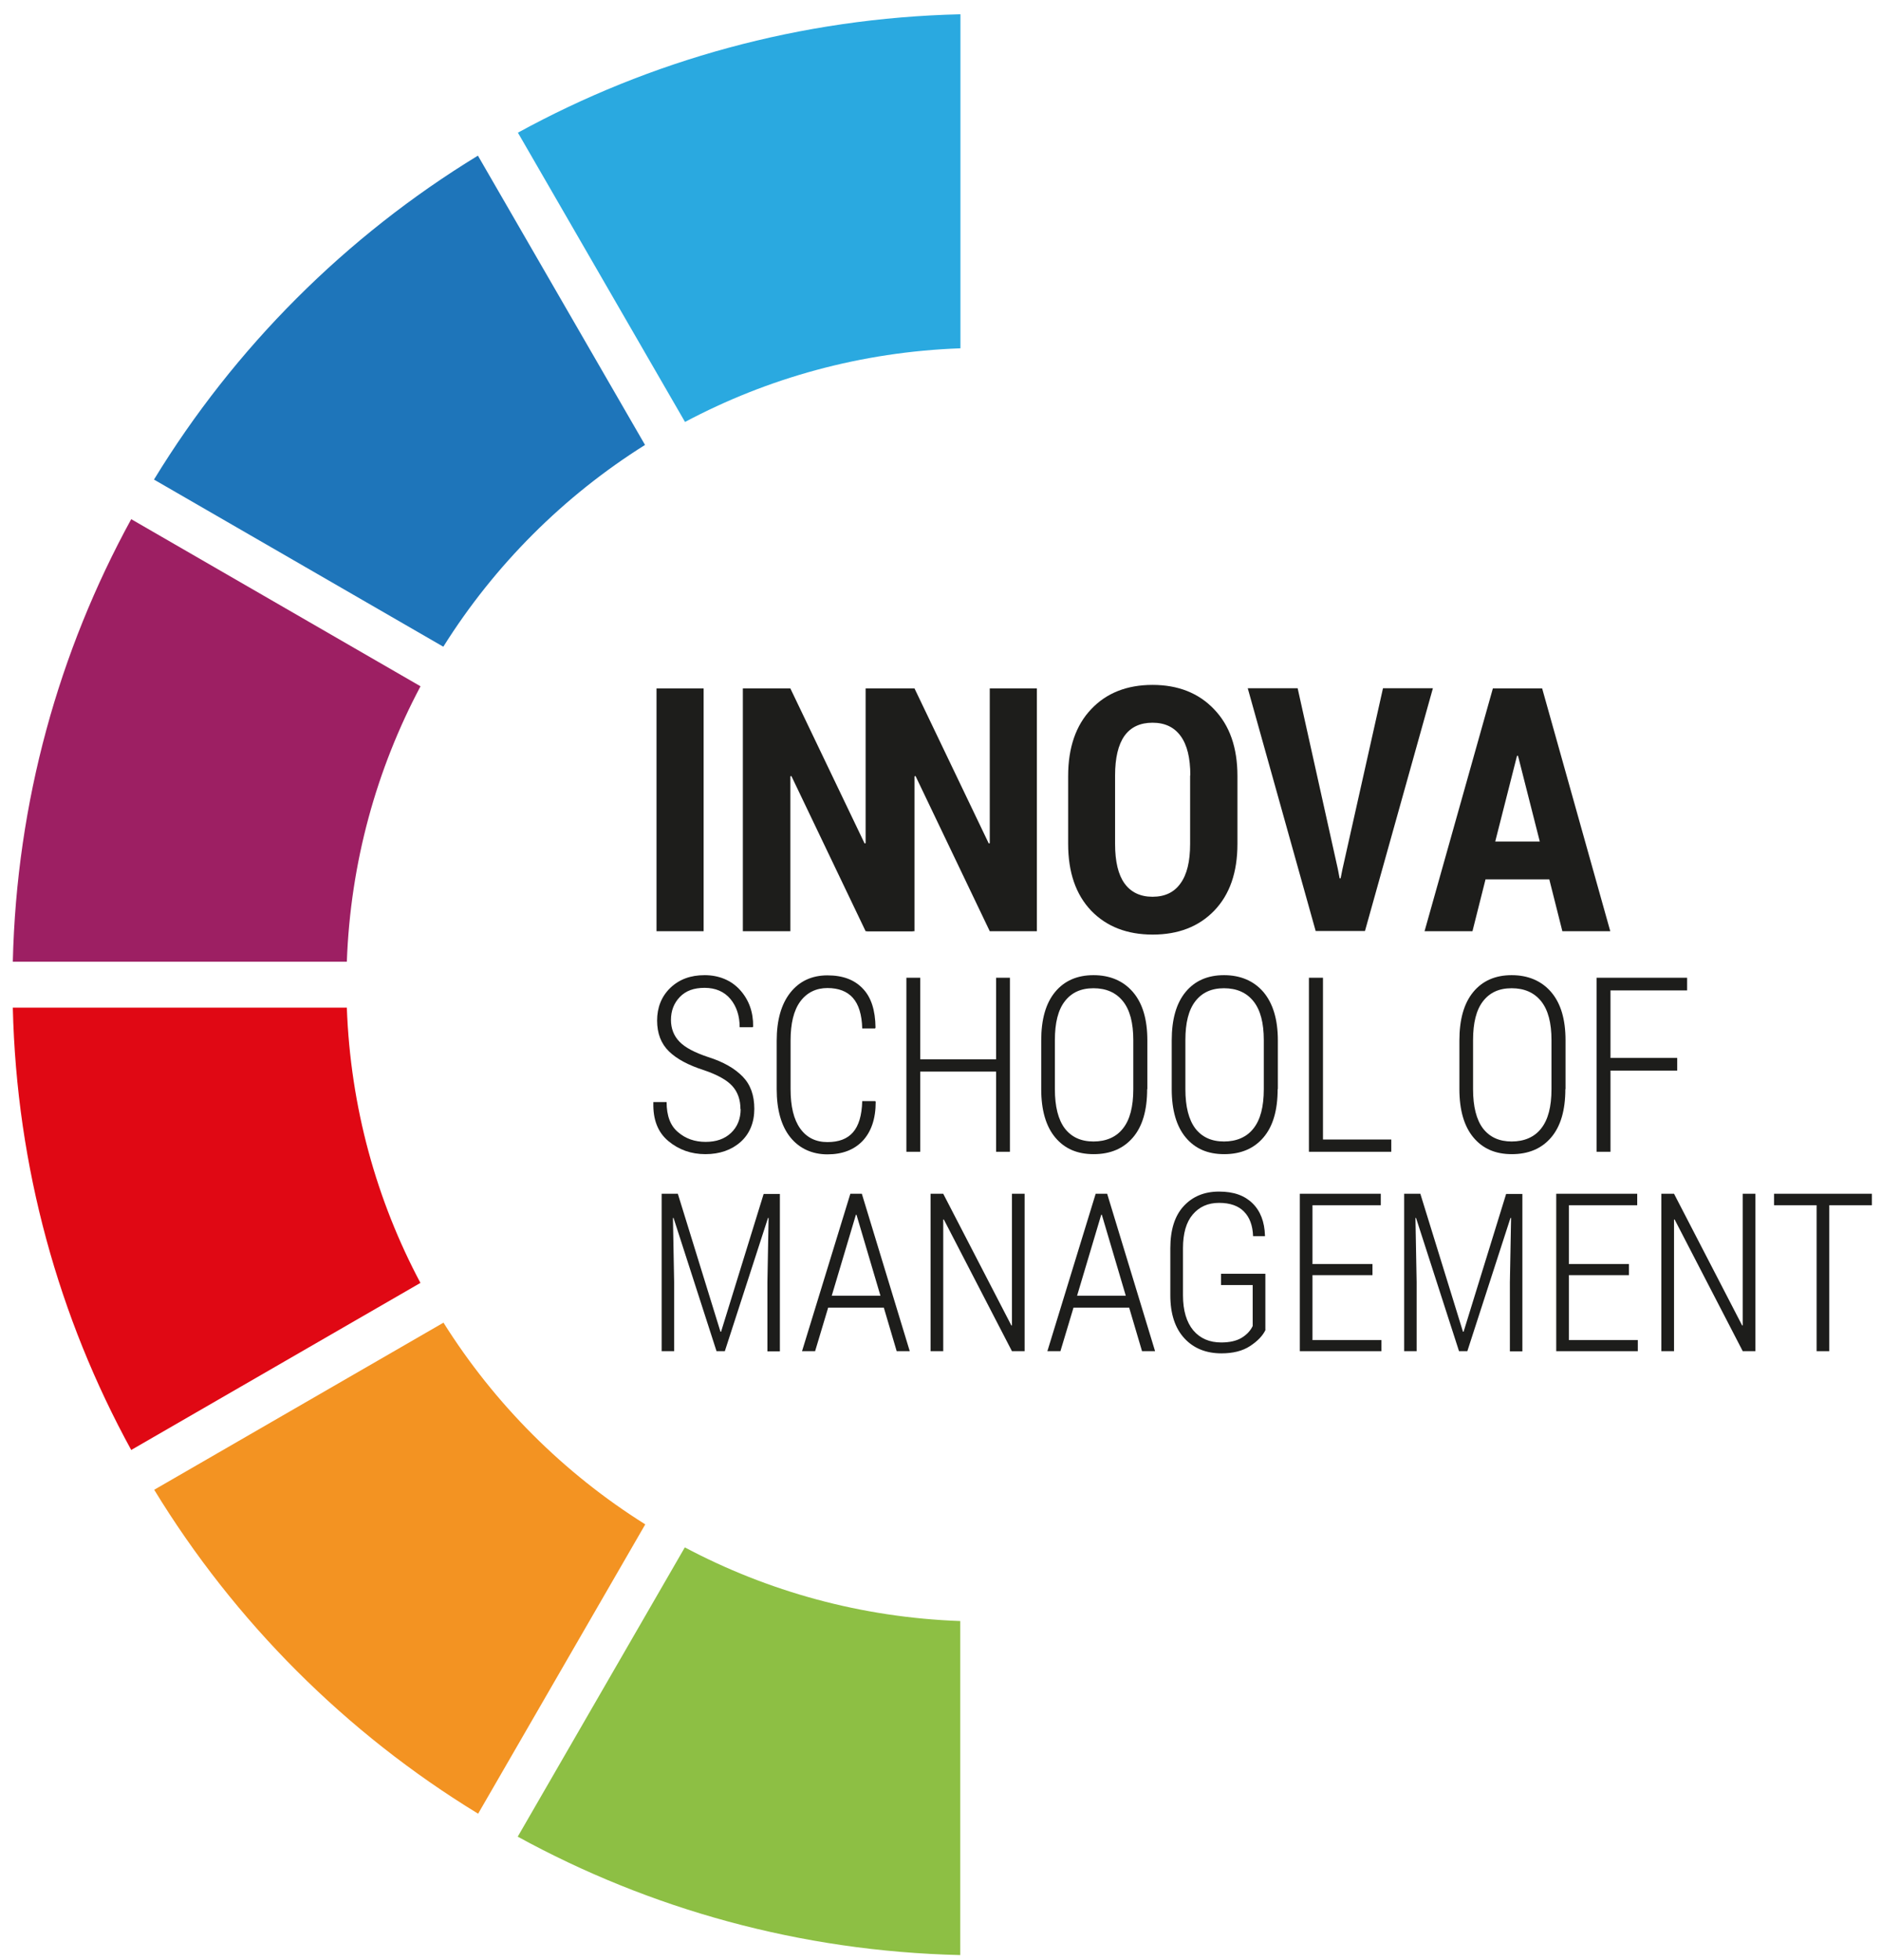
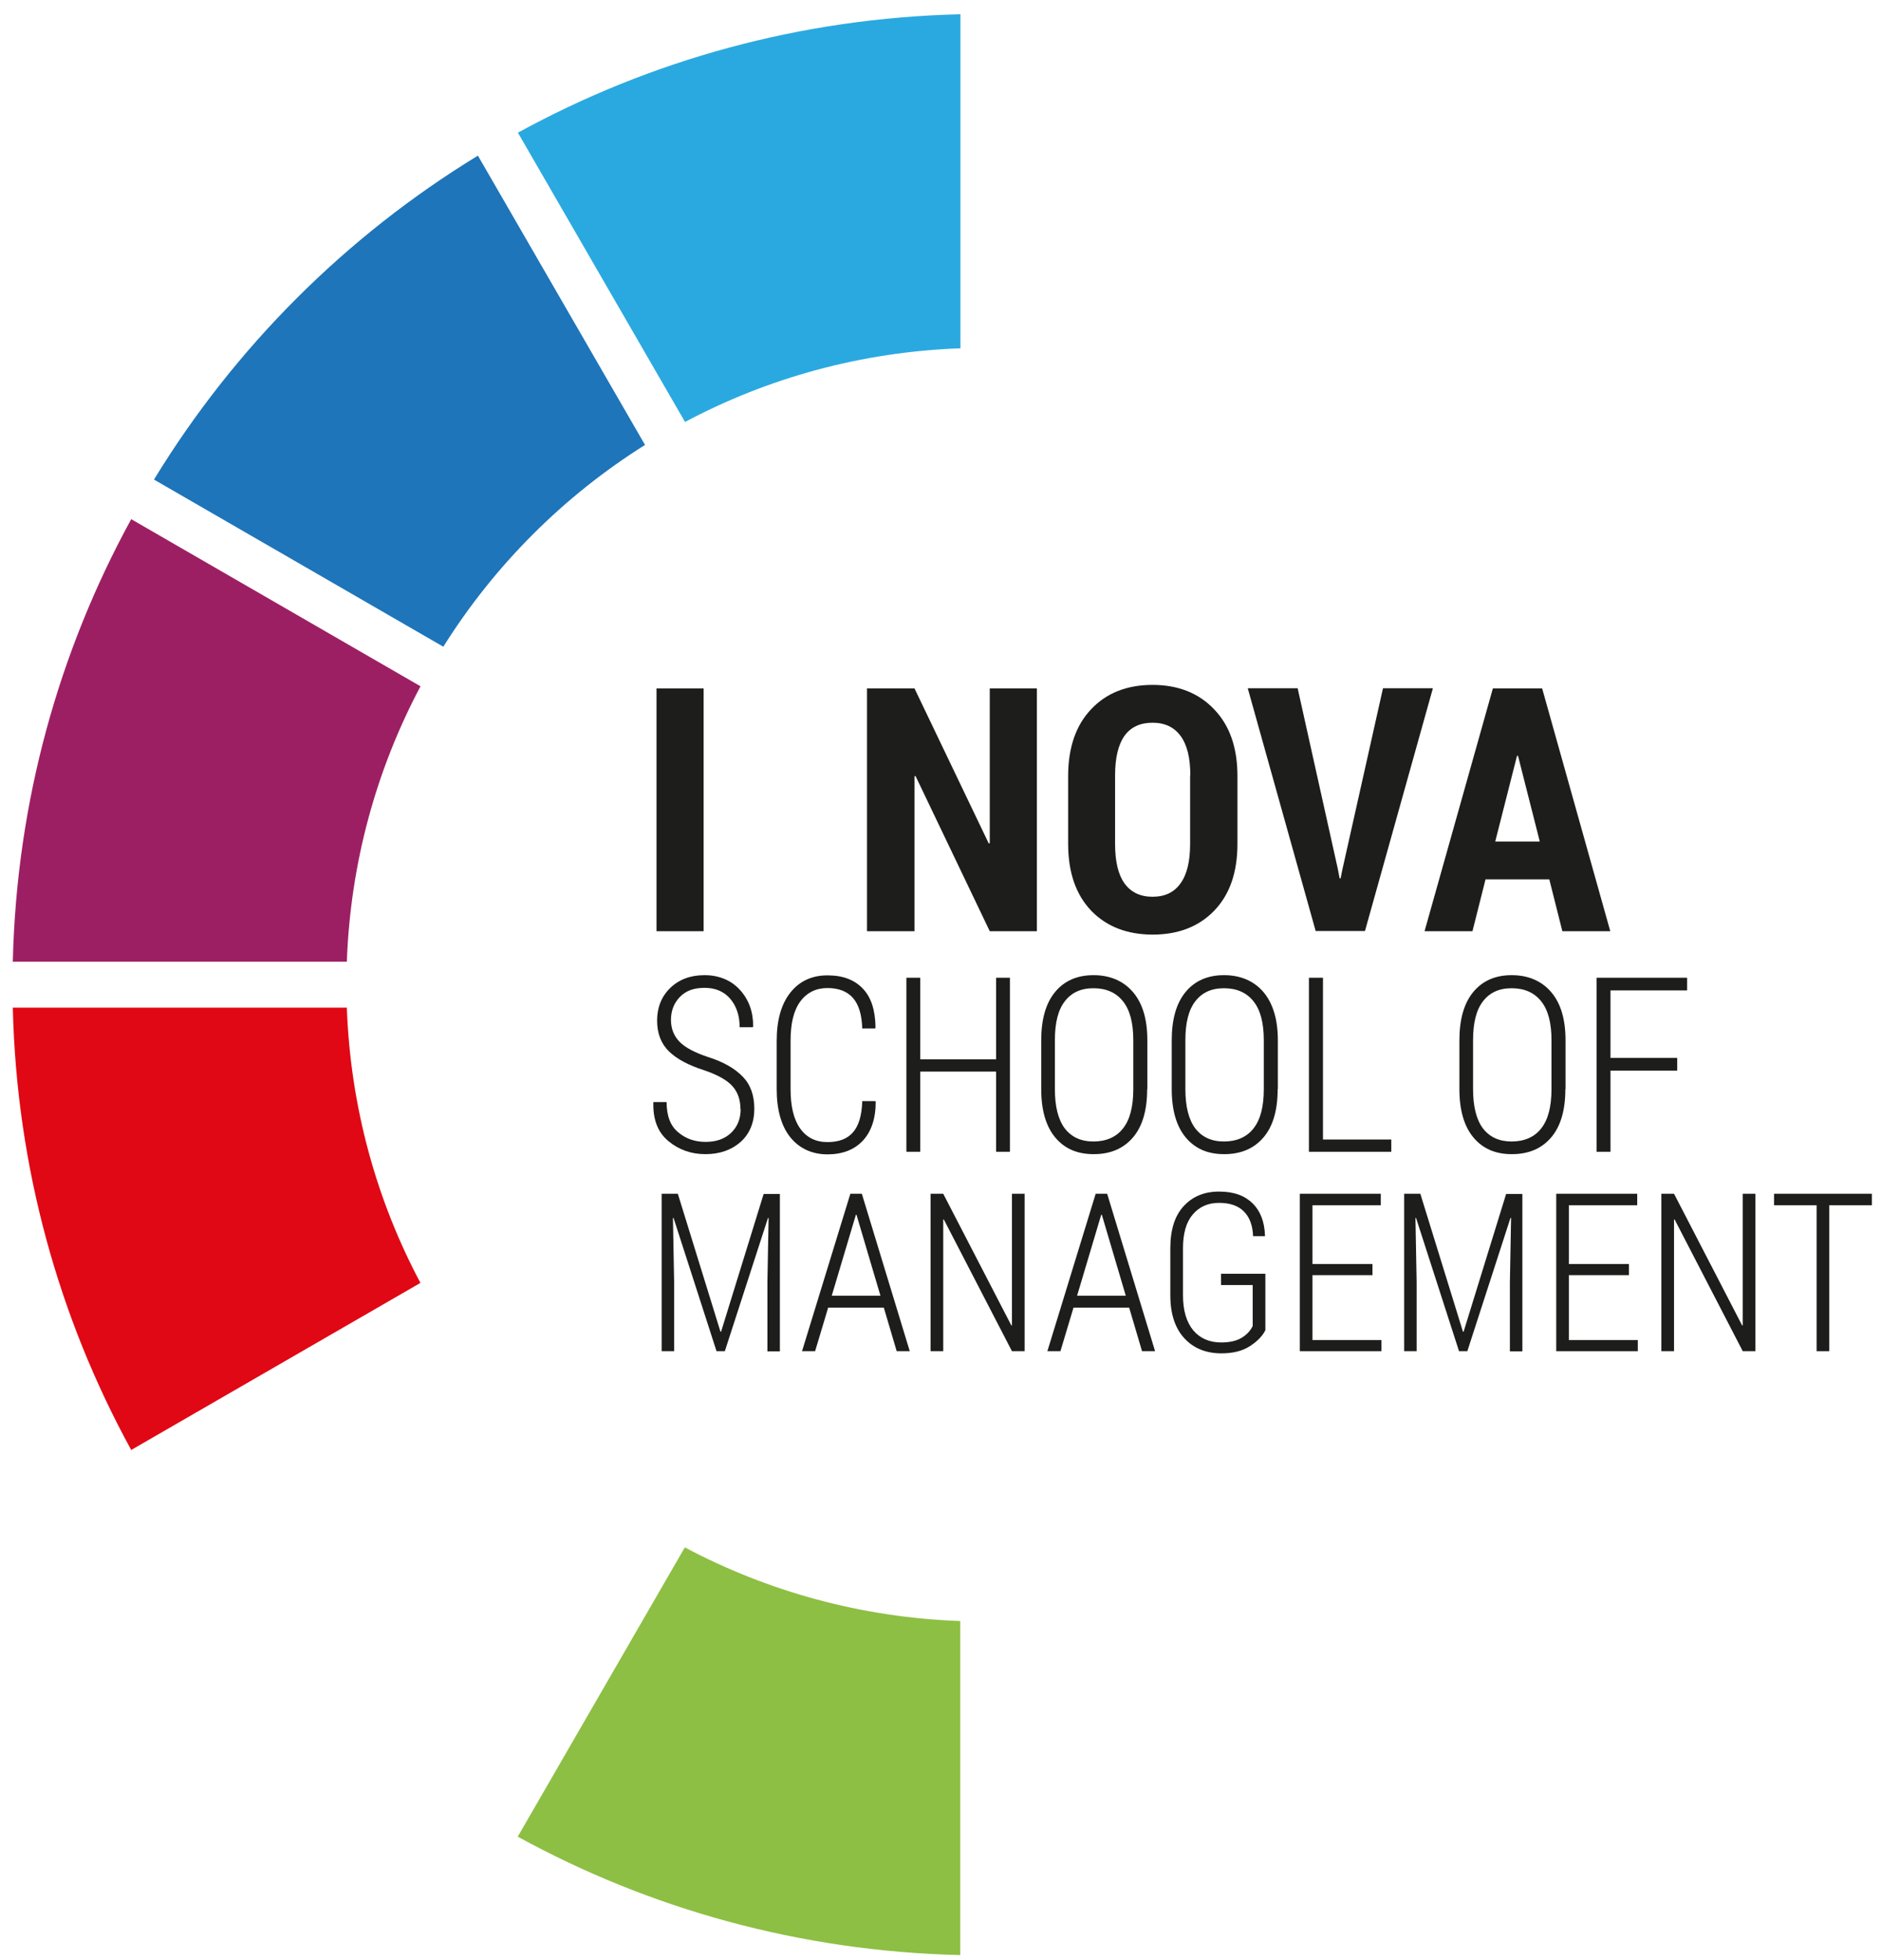
<svg xmlns="http://www.w3.org/2000/svg" width="95" height="99" viewBox="0 0 95 99" fill="none">
  <g id="Group 13231">
    <path id="Vector" d="M37.397 56.021C37.397 55.541 37.257 55.151 36.987 54.851C36.717 54.551 36.237 54.281 35.557 54.051C34.777 53.801 34.187 53.491 33.787 53.101C33.387 52.711 33.187 52.191 33.187 51.541C33.187 50.891 33.407 50.321 33.857 49.891C34.307 49.461 34.877 49.251 35.587 49.251C36.297 49.251 36.927 49.501 37.377 50.001C37.827 50.501 38.047 51.121 38.037 51.841L38.017 51.881H37.357C37.357 51.301 37.197 50.821 36.887 50.451C36.577 50.081 36.137 49.891 35.587 49.891C35.037 49.891 34.637 50.041 34.337 50.351C34.037 50.661 33.887 51.051 33.887 51.511C33.887 51.941 34.027 52.311 34.317 52.611C34.607 52.911 35.087 53.161 35.777 53.391C36.537 53.631 37.107 53.961 37.507 54.371C37.907 54.781 38.097 55.321 38.097 56.001C38.097 56.681 37.867 57.261 37.407 57.671C36.947 58.081 36.347 58.291 35.627 58.291C34.907 58.291 34.287 58.071 33.757 57.631C33.227 57.191 32.977 56.551 32.997 55.701V55.661H33.667C33.667 56.351 33.857 56.861 34.247 57.181C34.627 57.511 35.097 57.671 35.637 57.671C36.177 57.671 36.597 57.521 36.917 57.221C37.237 56.921 37.407 56.511 37.407 56.011L37.397 56.021Z" fill="#1D1D1B" />
    <path id="Vector_2" d="M44.208 55.611L44.227 55.651C44.227 56.511 43.998 57.161 43.568 57.621C43.138 58.071 42.547 58.301 41.788 58.301C41.028 58.301 40.377 58.011 39.917 57.441C39.458 56.871 39.227 56.051 39.227 55.001V52.571C39.227 51.521 39.458 50.711 39.917 50.131C40.377 49.551 41.008 49.261 41.788 49.261C42.568 49.261 43.148 49.481 43.568 49.921C43.998 50.361 44.208 51.021 44.218 51.901L44.197 51.941H43.547C43.528 51.241 43.367 50.731 43.078 50.401C42.788 50.071 42.358 49.901 41.788 49.901C41.218 49.901 40.748 50.131 40.417 50.581C40.087 51.031 39.928 51.691 39.928 52.551V55.001C39.928 55.881 40.087 56.541 40.417 57.001C40.748 57.461 41.208 57.681 41.788 57.681C42.367 57.681 42.788 57.521 43.078 57.191C43.367 56.861 43.528 56.341 43.547 55.611H44.197H44.208Z" fill="#1D1D1B" />
    <path id="Vector_3" d="M51.007 58.171H50.307V54.121H46.477V58.171H45.777V49.381H46.477V53.501H50.307V49.381H51.007V58.171Z" fill="#1D1D1B" />
    <path id="Vector_4" d="M57.937 55.011C57.937 56.081 57.697 56.891 57.217 57.451C56.737 58.011 56.077 58.291 55.237 58.291C54.397 58.291 53.767 58.011 53.297 57.451C52.827 56.891 52.587 56.071 52.587 55.011V52.551C52.587 51.481 52.817 50.671 53.287 50.101C53.757 49.531 54.407 49.251 55.227 49.251C56.047 49.251 56.727 49.531 57.217 50.101C57.707 50.671 57.947 51.481 57.947 52.541V55.001L57.937 55.011ZM57.237 52.531C57.237 51.661 57.067 51.011 56.717 50.571C56.367 50.131 55.867 49.911 55.227 49.911C54.587 49.911 54.117 50.131 53.777 50.571C53.437 51.011 53.277 51.661 53.277 52.531V55.011C53.277 55.891 53.447 56.551 53.777 56.991C54.117 57.431 54.597 57.651 55.227 57.651C55.857 57.651 56.377 57.431 56.717 56.991C57.067 56.551 57.237 55.891 57.237 55.011V52.531Z" fill="#1D1D1B" />
    <path id="Vector_5" d="M64.528 55.011C64.528 56.081 64.288 56.891 63.808 57.451C63.328 58.011 62.668 58.291 61.828 58.291C60.988 58.291 60.358 58.011 59.888 57.451C59.418 56.891 59.178 56.071 59.178 55.011V52.551C59.178 51.481 59.408 50.671 59.878 50.101C60.348 49.531 60.998 49.251 61.818 49.251C62.638 49.251 63.318 49.531 63.808 50.101C64.288 50.671 64.538 51.481 64.538 52.541V55.001L64.528 55.011ZM63.828 52.531C63.828 51.661 63.658 51.011 63.308 50.571C62.958 50.131 62.458 49.911 61.818 49.911C61.178 49.911 60.708 50.131 60.368 50.571C60.028 51.011 59.868 51.661 59.868 52.531V55.011C59.868 55.891 60.038 56.551 60.368 56.991C60.708 57.431 61.188 57.651 61.818 57.651C62.448 57.651 62.968 57.431 63.308 56.991C63.658 56.551 63.828 55.891 63.828 55.011V52.531Z" fill="#1D1D1B" />
    <path id="Vector_6" d="M66.817 57.551H70.267V58.171H66.107V49.381H66.817V57.551Z" fill="#1D1D1B" />
    <path id="Vector_7" d="M79.058 55.011C79.058 56.081 78.817 56.891 78.338 57.451C77.858 58.011 77.198 58.291 76.358 58.291C75.517 58.291 74.888 58.011 74.418 57.451C73.948 56.891 73.707 56.071 73.707 55.011V52.551C73.707 51.481 73.938 50.671 74.407 50.101C74.877 49.531 75.528 49.251 76.347 49.251C77.168 49.251 77.847 49.531 78.338 50.101C78.828 50.671 79.067 51.481 79.067 52.541V55.001L79.058 55.011ZM78.358 52.531C78.358 51.661 78.188 51.011 77.838 50.571C77.487 50.131 76.987 49.911 76.347 49.911C75.707 49.911 75.237 50.131 74.897 50.571C74.558 51.011 74.397 51.661 74.397 52.531V55.011C74.397 55.891 74.567 56.551 74.897 56.991C75.237 57.431 75.718 57.651 76.347 57.651C76.978 57.651 77.498 57.431 77.838 56.991C78.188 56.551 78.358 55.891 78.358 55.011V52.531Z" fill="#1D1D1B" />
    <path id="Vector_8" d="M84.708 54.071H81.338V58.171H80.638V49.381H85.208V50.021H81.338V53.431H84.708V54.071Z" fill="#1D1D1B" />
    <path id="Vector_9" d="M34.237 60.301L36.388 67.261H36.417L38.568 60.301H39.388V68.251H38.758V64.761L38.818 61.511H38.788L36.608 68.241H36.188L34.017 61.511H33.987L34.047 64.751V68.241H33.417V60.291H34.237V60.301Z" fill="#1D1D1B" />
    <path id="Vector_10" d="M44.637 66.041H41.827L41.167 68.241H40.507L42.947 60.291H43.527L45.947 68.241H45.287L44.637 66.041ZM42.007 65.441H44.467L43.257 61.351H43.227L42.007 65.441Z" fill="#1D1D1B" />
    <path id="Vector_11" d="M51.748 68.241H51.108L47.668 61.591H47.638V68.241H46.998V60.291H47.638L51.078 66.941H51.108V60.291H51.748V68.241Z" fill="#1D1D1B" />
    <path id="Vector_12" d="M57.028 66.041H54.218L53.557 68.241H52.898L55.337 60.291H55.917L58.337 68.241H57.678L57.028 66.041ZM54.398 65.441H56.858L55.648 61.351H55.617L54.398 65.441Z" fill="#1D1D1B" />
    <path id="Vector_13" d="M63.917 67.161C63.777 67.461 63.517 67.731 63.137 67.981C62.757 68.231 62.277 68.351 61.687 68.351C60.917 68.351 60.287 68.101 59.817 67.591C59.347 67.081 59.107 66.361 59.107 65.411V63.051C59.107 62.121 59.327 61.411 59.777 60.921C60.227 60.431 60.817 60.181 61.567 60.181C62.317 60.181 62.857 60.381 63.257 60.771C63.657 61.161 63.867 61.711 63.887 62.401V62.431H63.287C63.267 61.901 63.117 61.481 62.827 61.191C62.547 60.901 62.127 60.751 61.567 60.751C61.007 60.751 60.567 60.951 60.237 61.341C59.907 61.731 59.747 62.301 59.747 63.041V65.421C59.747 66.191 59.927 66.781 60.267 67.191C60.617 67.601 61.087 67.801 61.677 67.801C62.107 67.801 62.457 67.721 62.717 67.561C62.977 67.401 63.157 67.201 63.267 66.971V64.901H61.667V64.331H63.907V67.161H63.917Z" fill="#1D1D1B" />
    <path id="Vector_14" d="M69.317 64.401H66.287V67.681H69.767V68.241H65.647V60.291H69.737V60.871H66.287V63.841H69.317V64.401Z" fill="#1D1D1B" />
    <path id="Vector_15" d="M71.737 60.301L73.888 67.261H73.918L76.067 60.301H76.888V68.251H76.257V64.761L76.317 61.511H76.287L74.108 68.241H73.688L71.517 61.511H71.487L71.547 64.751V68.241H70.918V60.291H71.737V60.301Z" fill="#1D1D1B" />
    <path id="Vector_16" d="M82.268 64.401H79.238V67.681H82.718V68.241H78.598V60.291H82.688V60.871H79.238V63.841H82.268V64.401Z" fill="#1D1D1B" />
    <path id="Vector_17" d="M88.657 68.241H88.017L84.577 61.591H84.547V68.241H83.907V60.291H84.547L87.987 66.941H88.017V60.291H88.657V68.241Z" fill="#1D1D1B" />
    <path id="Vector_18" d="M94.548 60.871H92.388V68.241H91.748V60.871H89.598V60.291H94.538V60.871H94.548Z" fill="#1D1D1B" />
    <path id="Vector_19" d="M35.537 47.031H33.157V34.771H35.537V47.031Z" fill="#1D1D1B" />
-     <path id="Vector_20" d="M46.098 47.031H43.718L39.968 39.191L39.918 39.211V47.031H37.518V34.771H39.918L43.668 42.601L43.718 42.581V34.771H46.098V47.031Z" fill="#1D1D1B" />
    <path id="Vector_21" d="M52.368 47.031H49.988L46.238 39.191L46.188 39.211V47.031H43.788V34.771H46.188L49.938 42.601L49.988 42.581V34.771H52.368V47.031Z" fill="#1D1D1B" />
    <path id="Vector_22" d="M62.497 42.621C62.497 44.061 62.107 45.181 61.327 45.991C60.547 46.801 59.507 47.201 58.217 47.201C56.927 47.201 55.887 46.801 55.107 45.991C54.337 45.181 53.947 44.061 53.947 42.621V39.191C53.947 37.761 54.337 36.631 55.107 35.821C55.877 35.001 56.917 34.591 58.207 34.591C59.497 34.591 60.537 35.001 61.317 35.821C62.107 36.641 62.497 37.761 62.497 39.191V42.621ZM60.117 39.161C60.117 38.281 59.957 37.621 59.627 37.171C59.297 36.721 58.827 36.501 58.207 36.501C57.587 36.501 57.107 36.721 56.787 37.171C56.477 37.611 56.317 38.281 56.317 39.161V42.621C56.317 43.511 56.477 44.181 56.797 44.621C57.117 45.061 57.587 45.291 58.207 45.291C58.827 45.291 59.297 45.071 59.617 44.621C59.947 44.171 60.107 43.511 60.107 42.621V39.161H60.117Z" fill="#1D1D1B" />
    <path id="Vector_23" d="M67.568 43.891L67.658 44.361H67.708L67.798 43.911L69.848 34.761H72.368L68.938 47.021H66.448L63.018 34.761H65.538L67.568 43.891Z" fill="#1D1D1B" />
    <path id="Vector_24" d="M78.257 44.411H75.027L74.367 47.031H71.947L75.397 34.771H77.887L81.327 47.031H78.907L78.247 44.411H78.257ZM75.507 42.501H77.767L76.667 38.171H76.617L75.517 42.501H75.507Z" fill="#1D1D1B" />
    <path id="Vector_25" d="M0.647 48.571H17.517C17.698 43.561 19.017 38.841 21.238 34.661L6.627 26.221C2.977 32.891 0.837 40.481 0.647 48.571Z" fill="#9D1F63" />
    <path id="Vector_26" d="M21.238 64.801C19.017 60.631 17.698 55.911 17.517 50.891H0.647C0.837 58.971 2.977 66.571 6.627 73.231L21.238 64.791V64.801Z" fill="#E00814" />
    <path id="Vector_27" d="M48.497 0.721C40.417 0.911 32.817 3.051 26.157 6.701L34.597 21.311C38.767 19.091 43.487 17.771 48.507 17.591V0.721H48.497Z" fill="#2AA9E0" />
-     <path id="Vector_28" d="M32.578 76.981C28.468 74.401 24.978 70.911 22.398 66.801L7.788 75.241C11.858 81.911 17.478 87.531 24.148 91.601L32.588 76.991L32.578 76.981Z" fill="#F39322" />
    <path id="Vector_29" d="M48.498 98.741V81.871C43.487 81.691 38.767 80.371 34.587 78.151L26.148 92.761C32.807 96.411 40.407 98.551 48.487 98.741H48.498Z" fill="#8DBF44" />
    <path id="Vector_30" d="M22.397 32.651C24.977 28.541 28.467 25.051 32.577 22.471L24.137 7.861C17.467 11.931 11.847 17.551 7.777 24.221L22.387 32.661L22.397 32.651Z" fill="#1E75BA" />
  </g>
</svg>